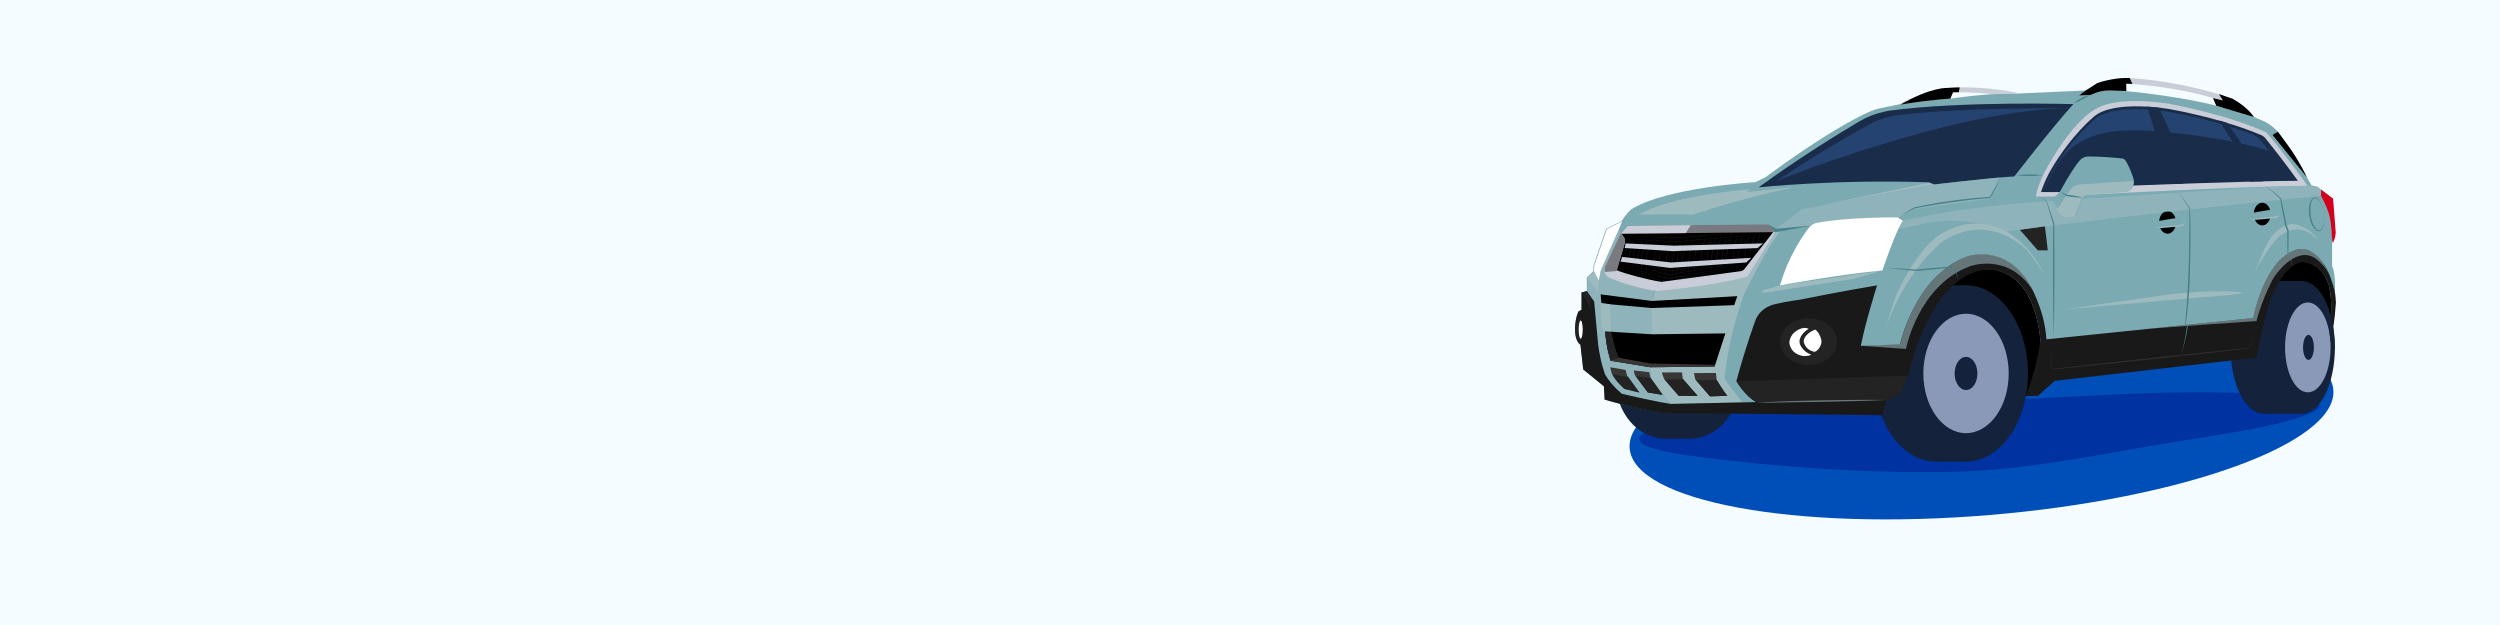
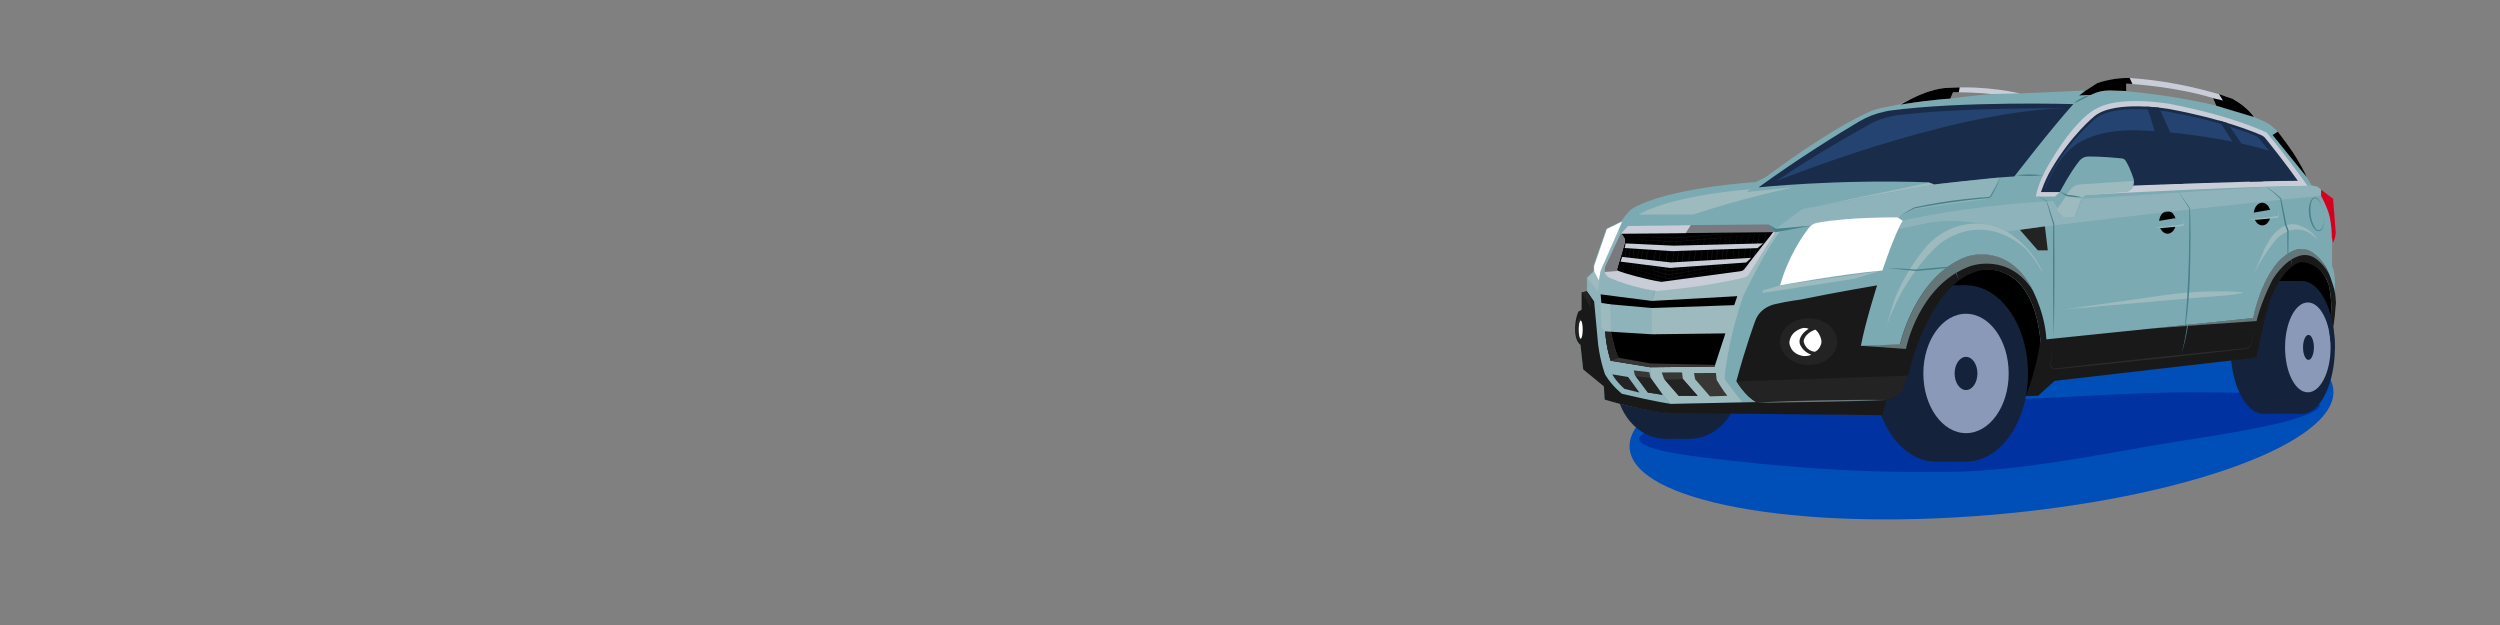
<svg xmlns="http://www.w3.org/2000/svg" width="1600" height="400" viewBox="0 0 1600 400" fill="none">
  <rect x="0" y="0" width="1600" height="400" fill="#808080" stroke="none" />
  <g clip-path="url(#clip0_1_2)">
-     <path d="M1600 0H0V400H1600V0Z" fill="#F5FCFF" />
    <path d="M1273.27 329.61C1397.63 319.25 1496.16 283.39 1493.34 249.5C1490.52 215.61 1387.41 196.54 1263.05 206.89C1138.69 217.24 1040.16 253.11 1042.98 287C1045.8 320.89 1148.9 339.96 1273.27 329.61Z" fill="#004EB7" />
    <path d="M1218.71 247.2C1196.62 249.37 1079.15 269.52 1070.25 271.33C1061.34 273.14 1018.61 283.8 1088.19 292.49C1157.78 301.18 1208.08 302.76 1250.94 301.93C1293.08 301.11 1342.81 291.17 1378.41 285.03C1402.5 280.88 1444.61 275.2 1466.19 268.8C1504.35 257.49 1483.16 251.09 1403.97 251.09C1362.23 251.09 1322.93 254.52 1278.57 255.98C1234.21 257.44 1218.71 247.2 1218.71 247.2Z" fill="#0032A1" />
    <path d="M1175.79 230.2L1260.44 273.38L1303.52 249.64L1326.95 205.13L1379.27 223.53L1440.47 220.42L1490.9 227.88L1494.85 193.38L1485.47 157.1L1420.15 155.35L1308.88 170.98L1220.94 160.33L1175.79 230.2Z" fill="black" />
    <path d="M1097.85 243.64C1097.85 264.17 1083.57 280.81 1065.95 280.81C1048.33 280.81 1034.05 264.17 1034.05 243.64C1034.05 223.11 1048.33 206.47 1065.95 206.47C1083.56 206.47 1097.85 223.11 1097.85 243.64Z" fill="#14233B" />
    <path d="M1081.49 206.47H1065.95V280.82H1081.49V206.47Z" fill="#14233B" />
    <path d="M1113.39 243.64C1113.39 264.17 1099.11 280.81 1081.49 280.81C1063.87 280.81 1049.59 264.17 1049.59 243.64C1049.59 223.11 1063.87 206.47 1081.49 206.47C1099.11 206.47 1113.39 223.11 1113.39 243.64Z" fill="#14233B" />
    <path d="M1469.87 222.33C1469.87 245.79 1460.4 264.81 1448.71 264.81C1437.02 264.81 1427.55 245.79 1427.55 222.33C1427.55 198.87 1437.02 179.85 1448.71 179.85C1460.4 179.85 1469.87 198.87 1469.87 222.33Z" fill="#14233B" />
    <path d="M1473.18 179.85H1448.71V264.81H1473.18V179.85Z" fill="#14233B" />
    <path d="M1494.34 222.33C1494.34 245.79 1484.87 264.81 1473.18 264.81C1461.49 264.81 1452.02 245.79 1452.02 222.33C1452.02 198.87 1461.49 179.85 1473.18 179.85C1484.87 179.85 1494.34 198.87 1494.34 222.33Z" fill="#14233B" />
    <path d="M1491.58 222.33C1491.58 238.21 1485.06 251.09 1477.01 251.09C1468.96 251.09 1462.44 238.21 1462.44 222.33C1462.44 206.45 1468.96 193.57 1477.01 193.57C1485.06 193.57 1491.58 206.45 1491.58 222.33Z" fill="#8B99B9" />
    <path d="M1480.9 222.33C1480.9 226.75 1479.34 230.33 1477.42 230.33C1475.5 230.33 1473.94 226.75 1473.94 222.33C1473.94 217.91 1475.5 214.33 1477.42 214.33C1479.34 214.33 1480.9 217.91 1480.9 222.33Z" fill="#14233B" />
    <path d="M1278.58 239.01C1278.58 270.17 1260.83 295.42 1238.92 295.42C1217.02 295.42 1199.26 270.16 1199.26 239.01C1199.26 207.86 1217.01 182.6 1238.92 182.6C1260.83 182.6 1278.58 207.85 1278.58 239.01Z" fill="#14233B" />
    <path d="M1258.25 182.6H1238.93V295.43H1258.25V182.6Z" fill="#14233B" />
    <path d="M1297.9 239.01C1297.9 270.17 1280.15 295.42 1258.24 295.42C1236.34 295.42 1218.58 270.16 1218.58 239.01C1218.58 207.86 1236.33 182.6 1258.24 182.6C1267.74 182.6 1276.46 187.35 1283.29 195.28C1292.21 205.62 1297.9 221.37 1297.9 239.01Z" fill="#14233B" />
    <path d="M1285.56 239.01C1285.56 260.11 1273.33 277.21 1258.25 277.21C1243.17 277.21 1230.94 260.11 1230.94 239.01C1230.94 217.91 1243.17 200.81 1258.25 200.81C1273.33 200.81 1285.56 217.91 1285.56 239.01Z" fill="#8B99B9" />
    <path d="M1265.55 239.01C1265.55 244.88 1262.28 249.63 1258.25 249.63C1254.22 249.63 1250.95 244.87 1250.95 239.01C1250.95 233.15 1254.22 228.39 1258.25 228.39C1262.28 228.39 1265.55 233.14 1265.55 239.01Z" fill="#14233B" />
    <path d="M1026.94 255.7C1026.94 255.7 1053.6 263.67 1069.54 263.95L1204.21 265.32L1206.68 255.7C1206.68 255.7 1211.08 254.88 1215.75 251.03L1220.97 238.66C1220.97 238.66 1233.89 179.84 1266.87 172.7C1266.87 172.7 1300.57 164.85 1305.9 217.77C1305.9 217.77 1305.72 233.93 1298.26 253.47L1303.77 252.94L1314.43 243.35L1443.72 228.43C1443.72 228.43 1446.56 212.09 1451.36 194.33C1451.36 194.33 1459.17 170 1472.49 167.34C1472.49 167.34 1484.92 166.1 1490.43 182.44C1490.43 182.44 1493.63 194.52 1491.14 211.92L1491.5 216.32C1491.5 216.32 1494.7 204.28 1494.34 187.23C1494.34 187.23 1495.05 175.15 1492.56 170.36V155.09C1492.56 155.09 1494.17 152.96 1494.43 148.52L1492.74 126.85L1483.09 119.5L1479.42 118.68C1479.42 118.68 1467.39 97.37 1457.8 84.28C1457.8 84.28 1453.38 79.29 1448.23 77.34L1442.51 74.87C1442.51 74.87 1431.75 71.06 1418.43 67.63C1418.43 67.63 1396.19 61.7 1360.85 58.33C1360.85 58.33 1357.99 49.02 1342.72 53.99L1335.05 57.9L1292.39 59.82C1292.39 59.82 1275.45 59.16 1248.17 63.13C1248.17 63.13 1235.08 55.36 1215.9 66.73L1204.12 69.09C1201.39 69.64 1198.73 70.48 1196.18 71.62C1187.64 75.44 1166.66 86.26 1129.73 113.53L1123.51 116.55C1123.51 116.55 1066.5 119.92 1043.95 133.95C1043.95 133.95 1040.75 136.79 1037.73 141.59L1027.96 146.39L1019.8 170V173.55L1015.54 177.63V186.33L1012.17 187.22V198.23L1010.22 199.3C1010.22 199.3 1007.73 204.45 1008.09 212.44C1008.09 212.44 1008.09 218.3 1011.46 220.61L1013.24 236.42L1026.56 247.08L1026.94 255.7Z" fill="#7BAAB3" />
    <path d="M1303.52 125.27C1305.11 117.65 1308.56 110.82 1311.49 105.76C1328.8 75.8 1341.31 70.31 1341.31 70.31C1356.43 61.1 1388.95 67.06 1388.95 67.06C1430.32 75.12 1450.33 85.28 1450.33 85.28C1463.77 101.26 1475.87 118.43 1475.87 118.43C1445.41 118.43 1353.55 123.21 1353.55 123.21L1315.9 125.27H1303.52Z" fill="#C9CDD8" stroke="#C9CDD8" stroke-miterlimit="10" />
    <path d="M1306.21 122.91H1318.6L1364.4 118.8C1364.4 118.8 1441.91 115.71 1470.63 115.71C1470.63 115.71 1461.68 103.06 1449.92 88.56C1449.2 87.67 1448.27 86.97 1447.22 86.51C1441.59 84.05 1421.43 75.9 1388.7 69.85C1388.7 69.85 1353.65 63.58 1340.42 74.38C1340.42 74.38 1325.7 86.18 1312.65 108.59C1310.35 112.53 1308.46 116.68 1306.93 120.93L1306.21 122.91Z" fill="#192D4B" />
    <path d="M1308.88 120.35H1320.68L1364.33 116.56C1364.33 116.56 1438.2 113.72 1465.57 113.72C1465.57 113.72 1457.04 102.08 1445.84 88.73C1445.15 87.91 1444.27 87.26 1443.27 86.84C1437.9 84.57 1418.69 77.07 1387.5 71.51C1387.5 71.51 1354.09 65.74 1341.48 75.68C1341.48 75.68 1327.45 86.55 1315.01 107.17C1312.82 110.8 1311.02 114.61 1309.56 118.53L1308.88 120.35Z" fill="#254370" />
    <path d="M1103.86 240.49C1104.5 234.15 1107.08 214.19 1115.81 189.1C1115.81 189.1 1131.97 155.74 1139.97 147.32L1120.07 147.93L1059.44 185.75L1056.79 195.65L1057.71 230.9L1056.2 235.04L1056.89 242.61L1068.86 258.4L1115.1 257.51L1104.93 244.24C1104.1 243.17 1103.72 241.83 1103.86 240.49Z" fill="#9DBABF" />
    <path opacity="0.58" d="M1058.64 186.57L1056.76 194.95L1057.3 213.94L1057.7 230.9L1056.19 235.04L1056.32 241.81L1068.13 258.28L1030.51 251.23L1019.73 223.53L1016.91 199.54L1012.67 187.55L1016.04 186.66L1015.98 177.94L1020.24 173.72L1023.26 179.49L1024.4 173.27L1036.08 146.62L1037.81 150.28L1058.64 186.57Z" fill="#9DBABF" />
    <path d="M1387.23 149.59C1390.22 149.59 1392.64 146.335 1392.64 142.32C1392.64 138.305 1390.22 135.05 1387.23 135.05C1384.24 135.05 1381.82 138.305 1381.82 142.32C1381.82 146.335 1384.24 149.59 1387.23 149.59Z" fill="black" />
    <path d="M1020.24 173.85L1015.98 177.94L1022.63 186.57L1023.49 179.94L1020.24 173.72" fill="#9DBABF" />
    <path d="M1020.24 173.72V170.17L1028.41 146.55L1038.18 141.75L1035.02 149.09L1024.4 173.27L1023.26 179.49L1020.24 173.72Z" fill="white" />
    <path d="M1216.38 67C1235.56 55.63 1246.61 56.27 1246.61 56.27C1271.3 54.49 1292.78 59.82 1292.78 59.82L1274.15 60.19C1274.15 60.19 1266.44 59.07 1249.95 59.03L1248.19 63.13C1248.19 63.13 1236.77 63.73 1220.59 66.29L1216.38 67Z" fill="#C9CDD8" />
    <path d="M1253.64 59.06C1252.46 59.05 1251.23 59.04 1249.95 59.03L1248.19 63.13C1248.19 63.13 1236.77 63.73 1220.59 66.29L1216.38 66.99C1235.56 55.62 1246.61 56.26 1246.61 56.26C1249.19 56.07 1251.73 55.97 1254.21 55.92L1253.64 59.06Z" fill="black" />
    <path d="M1364.64 50.04C1359.66 49.68 1351.54 50.2 1342.34 53.2L1334.35 58.35L1330.66 61.22L1338.19 60.83L1338.26 60.8C1341.89 58.95 1345.9 57.99 1349.97 57.99L1360.85 58.33L1360.76 53.65L1364.76 53.79C1364.76 53.79 1392.84 55.56 1416.32 62.77L1418.43 67.63L1442.51 74.87C1442.51 74.87 1439.09 68.95 1428.84 63.15C1428.83 63.14 1400.73 52.66 1364.64 50.04Z" fill="#C9CDD8" />
    <path d="M1416.32 62.82L1418.43 67.68L1442.51 74.92C1442.51 74.92 1439.09 69 1428.84 63.2C1428.84 63.2 1427.08 62.54 1423.89 61.52L1420.14 60.26L1422.71 64.35L1416.32 62.82Z" fill="black" />
    <path d="M1364.75 53.71L1360.75 53.57L1360.84 58.25L1349.96 57.91C1345.89 57.9 1341.88 58.86 1338.25 60.72L1338.18 60.75L1330.65 61.14L1334.34 58.27L1342.33 53.12C1350.57 50.44 1357.94 49.74 1362.96 49.88L1364.75 53.71Z" fill="black" />
    <path d="M1492.99 155.43C1492.99 155.43 1494.6 153.3 1494.86 148.86L1493.17 127.19L1485.47 121.32V125.27C1485.47 125.27 1489.74 133.15 1490.91 138.37C1490.91 138.37 1492.36 144.25 1492.36 151.81L1492.99 155.43Z" fill="#D4001D" />
    <path d="M1493.23 182.71C1494.37 186.15 1494.94 189.76 1494.85 193.38C1494.51 207.32 1491.48 216.96 1491.48 216.96L1491.16 211.92C1492.23 198.01 1492.24 195.7 1491.59 189.27C1491.28 186.2 1490.39 181.43 1488.93 178.71C1482.88 167.45 1473.01 167.74 1473.01 167.74C1459.69 170.4 1451.88 194.73 1451.88 194.73C1447.09 212.49 1444.24 228.83 1444.24 228.83L1314.95 243.75L1304.29 253.34L1296.57 253.52C1304.03 233.98 1305.89 217.79 1305.89 217.79C1300.56 164.87 1267.39 173.11 1267.39 173.11C1234.41 180.26 1221.49 239.07 1221.49 239.07L1216.27 251.44C1211.6 255.29 1207.2 256.11 1207.2 256.11L1204.73 265.73L1070.06 264.36C1054.12 264.09 1026.96 255.73 1026.96 255.73L1026.47 247.26L1013.25 236.45L1011.47 220.64C1008.1 218.33 1008.06 212.04 1008.06 212.04C1007.7 204.05 1010.23 199.33 1010.23 199.33L1012.18 198.26V187.25L1015.55 186.36L1020.25 192.89L1022.81 220.56C1024.39 232.47 1027.32 239.79 1027.32 239.79C1031.83 247.28 1038.03 252.01 1038.03 252.01C1060.34 257.33 1069.51 258.51 1069.51 258.51L1124.09 257.33C1117 253.78 1111.28 243.93 1111.28 243.93C1117.59 220.68 1123.3 205.5 1123.3 205.5C1126.65 195.84 1136.9 194.47 1136.9 194.47C1143.4 192.89 1152.47 191.71 1152.47 191.71C1174.34 187.18 1201.34 182.62 1201.34 182.62C1201.34 182.62 1193.9 205.89 1190.95 221.34L1215.96 220.43C1215.96 220.43 1225.62 176.52 1258.75 164.22C1258.75 164.22 1282.33 155.58 1298.19 180.59C1298.19 180.59 1308.66 197.67 1309.68 217.18L1442.03 203.56C1442.03 203.56 1445.38 184.96 1454.84 171.74C1454.84 171.74 1459.91 163.33 1468.65 160.14C1471.91 158.95 1475.49 159.13 1478.54 160.79C1480.74 161.99 1483.41 164 1486.09 167.4C1488.55 170.53 1490.37 174.12 1491.62 177.89L1493.23 182.71Z" fill="#191919" />
    <path d="M1012.2 187.23L1015.57 186.34L1017.96 189.84V196.82L1012.2 187.23Z" fill="#232323" />
    <path opacity="0.58" d="M1301.18 186.14C1285.32 161.13 1260.75 170.4 1260.75 170.4C1227.61 182.7 1219.81 223.31 1219.81 223.31L1190.98 221.31L1194.1 221.09L1216.1 220.29C1216.1 220.29 1225.76 176.38 1258.89 164.08C1258.89 164.08 1282.47 155.44 1298.33 180.45L1301.18 186.14Z" fill="#9DBABF" />
    <path d="M1042.05 145.08C1041.76 145.29 1038.04 149.09 1038.04 149.09C1038.04 149.09 1031.62 162.28 1027.85 170.16C1026.55 172.87 1027.77 176.11 1030.54 177.29C1036.74 179.92 1047.91 184.1 1059.43 185.75C1059.43 185.75 1092.06 183.06 1116.93 176.71C1117.64 176.53 1118.24 176.08 1118.62 175.45L1134.64 148.92C1134.91 148.47 1134.86 147.9 1134.52 147.51L1131.65 144.16L1042.05 145.08Z" fill="black" />
    <path d="M1027.33 212.02C1027.33 212.02 1040.85 213.03 1057.3 213.94L1104.25 213.37L1097.32 234.61L1056.19 235.04L1030.85 230.9C1030.85 230.9 1028.03 223.02 1027.33 212.02Z" fill="black" />
    <path d="M1097.32 234.6L1056.19 235.03L1030.85 230.89C1030.85 230.89 1028.02 223.02 1027.32 212.01C1027.32 212.01 1028.67 212.11 1031.03 212.28C1031.03 212.28 1033.83 226.07 1036.09 228.99L1056.29 232.61L1097.67 233.51L1097.32 234.6Z" fill="#383736" />
    <path d="M1030.85 230.9C1030.85 230.9 1028.02 223.03 1027.32 212.02C1027.32 212.02 1028.67 212.12 1031.03 212.29C1031.03 212.29 1033.83 226.08 1036.09 229L1030.85 230.9Z" fill="#232323" />
    <path d="M1024.4 188.4L1024.92 194.26L1057.21 197.13L1109.88 195.3L1111.87 189.55L1057.2 192.6L1024.4 188.4Z" fill="black" />
-     <path d="M1030.51 235.04L1040.4 236.75L1041.3 240.35L1049.22 251.24L1039.67 248.9C1039.67 248.9 1034.49 244.47 1031.85 239.59C1031.57 239.07 1031.37 238.51 1031.23 237.94L1030.51 235.04Z" fill="#383736" />
    <path d="M1045.6 237.07L1055.53 238.2L1056.32 241.81L1064.1 252.7L1054.63 251.23L1046.28 240.01L1045.6 237.07Z" fill="#383736" />
    <path d="M1063.51 238.4C1063.51 238.4 1076.62 238.2 1076.52 238.4C1076.42 238.6 1077.08 242.61 1077.08 242.61L1086.49 253.34H1074.39L1065.04 242.57L1063.51 238.4Z" fill="#383736" />
    <path d="M1084.15 238.76L1098.19 238.72L1098.66 243.13C1098.66 243.13 1102.69 250.03 1105.49 253.31L1094.4 253.68L1084.91 242.74L1084.15 238.76Z" fill="#383736" />
    <path d="M1031.85 239.58C1034.49 244.45 1039.67 248.89 1039.67 248.89L1049.22 251.23L1041.99 241.29L1031.85 239.58Z" fill="#232323" />
    <path d="M1046.86 240.78L1054.63 251.23L1064.1 252.7L1056.32 241.81L1046.86 240.78Z" fill="#232323" />
    <path d="M1065.48 243.07L1074.39 253.34H1086.49L1077.08 242.61L1065.48 243.07Z" fill="#232323" />
-     <path d="M1085.41 243.32L1094.4 253.69L1105.49 253.32C1102.69 250.04 1098.66 243.14 1098.66 243.14L1085.41 243.32Z" fill="#232323" />
    <path d="M1154.99 230.2C1161.88 230.2 1167.47 225.042 1167.47 218.68C1167.47 212.318 1161.88 207.16 1154.99 207.16C1148.1 207.16 1142.51 212.318 1142.51 218.68C1142.51 225.042 1148.1 230.2 1154.99 230.2Z" fill="#FF7715" stroke="#FFE26A" stroke-miterlimit="10" />
    <path d="M1157.52 233.62C1167.61 233.62 1175.79 226.931 1175.79 218.68C1175.79 210.429 1167.61 203.74 1157.52 203.74C1147.43 203.74 1139.25 210.429 1139.25 218.68C1139.25 226.931 1147.43 233.62 1157.52 233.62Z" fill="#232323" />
    <path d="M1154.3 209.85C1154.3 209.85 1146.12 211.15 1145.19 219.05C1145.19 219.05 1145.15 226.41 1154.17 227.86C1154.17 227.86 1157.37 228.11 1159.18 226.98C1159.18 226.98 1154.77 225.69 1152.37 221.21C1151.67 219.91 1151.49 218.42 1151.9 217.01C1152.42 215.23 1153.84 212.76 1157.53 210.43C1157.52 210.43 1156.55 209.85 1154.3 209.85Z" fill="white" />
    <path d="M1158.79 212.36C1157.48 213.2 1154.64 215.34 1154.32 218.35C1154.32 218.35 1154.98 224.13 1161.41 225.15C1161.41 225.15 1164.02 224.5 1165.45 220.39C1165.82 219.34 1165.81 218.19 1165.53 217.11C1165.06 215.31 1164.01 212.55 1161.75 210.93L1159.86 211.78C1159.49 211.96 1159.14 212.14 1158.79 212.36Z" fill="white" />
    <path opacity="0.58" d="M1376 210.32L1441.96 203.53C1441.96 203.53 1445.31 184.93 1454.77 171.71C1454.77 171.71 1462.56 159.22 1473.78 159.31C1473.78 159.31 1479.48 159.24 1485.82 167.12C1487.79 169.56 1492.16 177.88 1490.55 175.19C1487.01 169.28 1483.47 166.23 1480.7 164.67C1477.95 163.12 1474.64 162.81 1471.61 163.73C1461.09 166.93 1454.15 179.44 1454.15 179.44C1446.51 194.63 1444.19 205.47 1444.19 205.47L1415.33 207.45L1376 210.32Z" fill="#9DBABF" />
    <path d="M1321.08 198.01L1408.71 190.29C1408.71 190.29 1433.23 188.86 1435.76 187.14C1435.76 187.14 1416.31 184.82 1387.5 188.57L1321.08 198.01Z" fill="#9DBABF" />
    <path d="M1379.27 145.61L1383.31 145.98L1393 145.09C1393 145.09 1395.02 144.99 1396.65 144.65C1397.5 144.47 1398.06 143.61 1397.9 142.76L1397.49 140.54L1379.27 145.61Z" fill="#9DBABF" />
    <path d="M1379.74 141.71L1391.28 139.77L1396.27 139.49C1396.89 139.46 1397.44 139.92 1397.5 140.54L1397.71 142.72C1397.74 143.07 1397.51 143.38 1397.16 143.44L1393.21 144.13L1379.26 145.61L1379.12 142.46C1379.12 142.09 1379.38 141.77 1379.74 141.71Z" fill="#7BAAB3" />
    <path d="M1447.82 144.28C1450.81 144.28 1453.23 141.025 1453.23 137.01C1453.23 132.995 1450.81 129.74 1447.82 129.74C1444.83 129.74 1442.41 132.995 1442.41 137.01C1442.41 141.025 1444.83 144.28 1447.82 144.28Z" fill="black" />
    <path d="M1439.86 140.3L1443.9 140.67L1453.59 139.78C1453.59 139.78 1455.62 139.68 1457.24 139.34C1458.09 139.16 1458.65 138.3 1458.49 137.45L1458.08 135.23L1439.86 140.3Z" fill="#9DBABF" />
    <path d="M1440.33 136.39L1451.87 134.45L1456.86 134.17C1457.48 134.14 1458.03 134.6 1458.09 135.22L1458.3 137.4C1458.33 137.75 1458.1 138.06 1457.75 138.12L1453.8 138.81L1439.85 140.29L1439.71 137.14C1439.71 136.78 1439.97 136.46 1440.33 136.39Z" fill="#7BAAB3" />
    <path d="M1125.47 119.92C1125.47 119.92 1175.25 114.59 1234.25 116.69L1237.89 118.06C1237.89 118.06 1272.01 113.89 1289.2 112.91C1289.2 112.91 1313.11 81.87 1326.95 66.63C1326.95 66.63 1255.92 64.53 1209.08 70.82L1206.17 71.43C1200.41 72.63 1194.9 74.76 1189.84 77.76C1177.41 85.12 1151.85 100.76 1125.47 119.92Z" fill="#192D4B" />
    <path d="M1137.12 115.79C1137.12 115.79 1183.31 110.58 1235.54 112.34L1238.76 113.49C1238.76 113.49 1271.29 110.58 1286.51 109.76C1286.51 109.76 1307.3 82.1 1319.56 69.32C1319.56 69.32 1254.73 68.6 1213.27 73.87L1210.69 74.38C1205.6 75.39 1200.72 77.18 1196.24 79.69C1185.23 85.86 1160.47 99.72 1137.12 115.79Z" fill="#254370" />
    <path d="M1048.85 137.29C1048.85 137.29 1065.79 125.76 1120.19 121.11L1117.98 122.91C1117.98 122.91 1148.5 119.65 1147.58 119.92C1146.66 120.19 1116.83 126.26 1083.67 137.29H1048.85Z" fill="#9DBABF" />
    <path d="M1153.4 133.85C1153.96 133.29 1237.88 118.06 1237.88 118.06L1234.46 116.92L1153.4 133.85Z" fill="#9DBABF" />
    <path d="M1204.89 216.64C1204.89 216.64 1213.48 181.14 1241.05 156.37C1241.05 156.37 1266.81 133.44 1296.53 159.35C1296.53 159.35 1302.14 165.29 1307.76 175.36C1307.76 175.36 1302.77 160.86 1286.93 149.86C1282.23 146.59 1276.87 144.38 1271.21 143.54C1271.09 143.52 1270.96 143.5 1270.84 143.49C1256.47 141.44 1242.09 147.1 1232.61 158.1C1227.75 163.75 1221.86 171.99 1216.04 183.59C1213.98 187.7 1212.31 192.01 1210.99 196.42L1204.89 216.64Z" fill="#9DBABF" />
    <path d="M1292.71 147.07L1308.73 144.71L1310.58 160.22H1304.21L1292.71 147.07Z" fill="#232323" />
    <path d="M1374.49 69.73C1374.49 69.73 1380.49 86.57 1382.7 99.88C1382.87 100.89 1382.98 101.91 1383.05 102.93L1384.17 117.81L1396.99 117.58C1396.99 117.58 1396.1 106.16 1392.08 93.95C1391.35 91.73 1388.78 84.22 1387.81 82.09L1381.77 68.88L1373.7 68.21L1374.49 69.73Z" fill="#192D4B" />
    <path d="M1420.15 77.13L1433.21 97.52C1433.95 98.73 1434.53 100.03 1434.93 101.39L1439.85 116.24L1448.48 116.05C1448.48 116.05 1441.47 102.78 1437.01 95.47L1425.5 78.75L1420.15 77.13Z" fill="#192D4B" />
    <path d="M1476.39 113.43L1454.43 86.38L1457.8 84.28C1457.8 84.28 1464.82 93.55 1466.94 96.82C1466.94 96.81 1472.28 104.61 1476.39 113.43Z" fill="black" />
    <path d="M1010.75 217.92C1011.95 217.92 1012.92 214.701 1012.92 210.73C1012.92 206.759 1011.95 203.54 1010.75 203.54C1009.55 203.54 1008.58 206.759 1008.58 210.73C1008.58 214.701 1009.55 217.92 1010.75 217.92Z" fill="#232323" />
    <path d="M1011.64 216.74C1012.35 216.74 1012.92 214.143 1012.92 210.94C1012.92 207.737 1012.35 205.14 1011.64 205.14C1010.93 205.14 1010.36 207.737 1010.36 210.94C1010.36 214.143 1010.93 216.74 1011.64 216.74Z" fill="white" />
    <path d="M1313.62 221.19L1312.83 230.81L1312.63 233.21C1312.32 234.8 1313.74 236.24 1315.33 235.88C1316.12 235.77 1335.55 233.56 1336.9 233.41C1364.57 230.31 1405.24 225.99 1432.84 223.3L1437.63 222.84C1438.38 222.72 1439.09 222.33 1439.6 221.76C1440.14 221.19 1440.35 220.43 1440.54 219.64L1443.06 210.33L1440.77 219.7C1440.6 220.49 1440.38 221.33 1439.82 221.96C1439.28 222.6 1438.51 223.05 1437.68 223.2L1432.88 223.78C1405.38 226.98 1364.62 231.35 1336.97 234.16C1336.08 234.25 1315.3 236.32 1315.37 236.3C1313.63 236.68 1311.88 234.92 1312.32 233.18L1312.58 230.78L1313.62 221.19Z" fill="#2B2D2D" />
    <path d="M1127.84 187.5C1127.84 187.5 1167.28 181.55 1186.9 178.35L1203.12 173.51L1139.26 182.61L1128.34 185.75L1127.84 187.5Z" fill="#9DBABF" />
    <path d="M1111.45 244.07C1111.45 244.07 1117.16 253.92 1124.26 257.47L1206.8 256.25C1206.8 256.25 1211.83 255.16 1216.5 251.32L1220.95 240.42L1111.45 244.07Z" fill="#232323" />
    <g opacity="0.58">
      <path d="M1206.82 255.98C1180.22 257.23 1150.76 257.27 1124.14 257.9C1137.87 256.66 1151.69 256.63 1165.46 256.21C1179.24 256 1193.03 255.8 1206.82 255.98Z" fill="#9DBABF" />
    </g>
    <path d="M1024.45 196.82L1024.89 208.96C1024.89 208.96 1025.55 211.89 1027.9 212.06L1031.04 212.28L1030.51 194.75L1024.4 193.91L1024.45 196.82Z" fill="#9DBABF" />
    <path opacity="0.58" d="M1217.75 141.29C1217.75 141.29 1251.82 132.31 1316.2 128.37L1449.02 119.69L1479.74 118.75L1483.1 119.5L1485.48 121.33V125.28C1485.48 125.28 1380.81 135.38 1284.21 148.13C1284.21 148.13 1280.98 145.02 1270.85 143.49C1258.04 141.56 1247.21 140.33 1234.45 142.53L1215.23 146.59L1217.75 141.29Z" fill="#9DBABF" />
    <path opacity="0.58" d="M1136.58 146.45L1153.4 133.85L1240.24 117.78L1279.58 113.63L1273.78 125.08C1273.27 126.36 1272.11 127.27 1270.74 127.46L1225.29 133.67L1214.53 139.14L1136.58 146.45Z" fill="#9DBABF" />
    <path d="M1157.78 145.69C1153.75 150.86 1144.53 164.08 1139.25 182.6C1139.25 182.6 1178.57 175.41 1204.74 173.11C1204.74 173.11 1212.7 149.09 1217.75 141.29L1214.54 139.15C1214.54 139.15 1183.12 138.73 1162.69 142.67C1160.73 143.04 1159 144.12 1157.78 145.69Z" fill="white" />
    <path d="M1131.64 143.51C1132.54 144.04 1136.59 146.44 1136.59 146.44L1159.57 144.36L1136.18 148.63L1131.64 143.51Z" fill="#478189" />
    <path d="M1487.59 200.45H1491.32C1491.32 200.45 1494.21 209.79 1494.32 224.4L1491.58 218.43L1490.1 206.31L1487.59 200.45Z" fill="#14233B" />
    <path d="M1137.12 115.79C1137.12 115.79 1244.69 72.09 1319.56 69.31L1312.64 80.33L1289.2 110.74L1240.08 115.79L1228.34 113.42L1137.12 115.79Z" fill="#192D4B" />
    <path d="M1308.86 121.17C1308.86 121.17 1311.86 110.92 1320.27 100.28C1331.29 86.35 1350.41 82.97 1368.17 83.4C1386.44 83.85 1423.01 87.61 1452.91 96.69L1468.15 114.42L1316.19 120.35L1308.86 121.17Z" fill="#192D4B" />
    <path d="M1313.41 127.69L1316.97 133.45L1321.38 138.14L1328.54 138.01L1332.95 126.38L1335.35 124.2L1361.86 122.13C1362.66 122.08 1363.41 121.71 1363.94 121.11C1364.95 119.98 1366.27 117.87 1365.63 115.02C1365.63 115.02 1363.77 108.37 1360.5 102.99C1359.96 102.1 1359.04 101.51 1358.01 101.4C1354.38 101.01 1345.08 100.12 1336.48 100.16C1334.33 100.17 1332.28 101.13 1330.92 102.8C1328.5 105.76 1324.26 111.7 1318.4 122.63L1313.41 127.69Z" fill="#7BAAB3" />
    <path d="M1316.2 134.22L1320.61 138.91L1327.77 138.78L1332.18 127.15L1334.58 124.97L1361.09 122.9C1361.89 122.85 1362.64 122.48 1363.17 121.88C1364.18 120.75 1365.5 118.64 1364.86 115.79L1331.11 118.02C1329.37 118.13 1327.72 118.8 1326.41 119.95C1325.18 121.03 1323.73 122.66 1322.6 124.99L1316.2 134.22Z" fill="#9DBABF" />
    <g opacity="0.54">
      <path d="M1037.9 150.72C1037.9 150.72 1072.06 152.24 1072.01 152.24C1087.61 150.93 1119.04 148.37 1134.64 147.14C1119.03 148.5 1087.64 151.16 1072.02 152.44C1072 152.45 1037.92 150.72 1037.9 150.72Z" fill="#474747" />
      <path d="M1038.04 152.78C1038.04 152.78 1072.03 154.63 1071.96 154.63C1087.25 153.28 1118.06 150.66 1133.36 149.4C1118.06 150.8 1087.29 153.52 1071.98 154.83C1071.96 154.83 1038.07 152.78 1038.04 152.78Z" fill="#474747" />
-       <path d="M1037.47 154.89C1037.46 154.89 1071.84 157.59 1071.76 157.59C1086.78 156.02 1117.05 152.95 1132.07 151.47C1117.04 153.09 1086.81 156.26 1071.78 157.79C1071.75 157.79 1037.5 154.89 1037.47 154.89Z" fill="#474747" />
      <path d="M1037.57 156.26C1037.57 156.26 1071.81 161.03 1071.69 161.03C1086.44 159.01 1116.18 155.02 1130.94 153.08C1116.18 155.15 1086.49 159.24 1071.72 161.23C1071.69 161.24 1037.59 156.26 1037.57 156.26Z" fill="#474747" />
      <path d="M1035.61 163.26C1035.6 163.26 1069.97 171 1069.8 170.98C1084.04 168.63 1112.75 163.97 1127.01 161.7C1112.76 164.1 1084.1 168.86 1069.84 171.18C1069.77 171.2 1035.67 163.26 1035.61 163.26Z" fill="#474747" />
      <path d="M1034.96 165.29C1034.95 165.29 1068.93 173.42 1068.75 173.4C1082.87 171.01 1111.34 166.29 1125.48 163.98C1111.35 166.42 1082.93 171.25 1068.79 173.61C1068.72 173.62 1035.02 165.28 1034.96 165.29Z" fill="#474747" />
      <path d="M1035.09 167.25C1035.08 167.25 1068.26 175.8 1068.07 175.78C1081.87 173.37 1109.67 168.6 1123.48 166.27C1109.68 168.73 1081.92 173.6 1068.1 175.98C1068.04 176.01 1035.16 167.25 1035.09 167.25Z" fill="#474747" />
      <path d="M1034.79 169.35C1034.78 169.35 1067.89 178.27 1067.68 178.25C1081.26 175.74 1108.63 170.75 1122.22 168.31C1108.63 170.88 1081.31 175.96 1067.72 178.45C1067.63 178.47 1034.87 169.34 1034.79 169.35Z" fill="#474747" />
      <path d="M1034.48 171.62C1034.47 171.62 1066.25 180.28 1066.05 180.26C1079.81 177.69 1107.55 172.58 1121.32 170.09C1107.55 172.72 1079.86 177.92 1066.08 180.46C1065.99 180.48 1034.56 171.61 1034.48 171.62Z" fill="#474747" />
      <path d="M1039.43 150.61C1038.44 153.6 1037.28 156.79 1036.26 159.64C1036.01 163.61 1035.74 167.58 1035.39 171.55C1035.55 167.57 1035.78 163.59 1036.03 159.61C1037.16 156.61 1038.24 153.59 1039.43 150.61Z" fill="#474747" />
      <path d="M1041.61 151.18C1040.62 154.17 1039.46 157.36 1038.44 160.21C1038.19 164.18 1037.92 168.15 1037.57 172.12C1037.73 168.14 1037.96 164.16 1038.21 160.18C1039.34 157.18 1040.43 154.16 1041.61 151.18Z" fill="#474747" />
      <path d="M1043.87 151.5C1042.88 154.49 1041.72 157.68 1040.7 160.53C1040.45 164.5 1040.18 168.47 1039.83 172.44C1039.99 168.46 1040.22 164.48 1040.47 160.5C1041.6 157.49 1042.68 154.48 1043.87 151.5Z" fill="#474747" />
      <path d="M1046.94 150.79C1045.73 154.2 1044.43 157.57 1043.16 160.95C1042.91 165.22 1042.57 169.89 1042.2 174.29C1042.39 169.82 1042.65 165.35 1042.93 160.88C1044.27 157.52 1045.55 154.13 1046.94 150.79Z" fill="#474747" />
      <path d="M1049.26 150.62C1048.09 154.11 1046.74 157.81 1045.54 161.16C1045.25 165.8 1044.93 170.44 1044.54 175.07C1044.74 170.42 1045.01 165.77 1045.31 161.13C1046.62 157.62 1047.89 154.1 1049.26 150.62Z" fill="#474747" />
      <path d="M1052.48 150.86C1051.18 154.71 1049.77 158.53 1048.42 162.36C1048.23 166.78 1048 171.61 1047.71 176.17C1047.81 171.54 1048 166.92 1048.19 162.3C1049.62 158.49 1050.99 154.65 1052.48 150.86Z" fill="#474747" />
      <path d="M1054.92 150.2C1053.62 154.38 1052.13 158.78 1050.8 162.81C1050.59 167.05 1050.34 173.04 1050.06 177.22C1050.14 173.06 1050.41 167.03 1050.56 162.8C1052 158.6 1053.41 154.38 1054.92 150.2Z" fill="#474747" />
      <path d="M1058.3 150.24C1056.99 154.42 1055.51 158.81 1054.18 162.85C1053.95 167.89 1053.72 172.93 1053.41 177.96C1053.53 172.91 1053.74 167.87 1053.94 162.82C1055.39 158.63 1056.79 154.41 1058.3 150.24Z" fill="#474747" />
      <path d="M1062.62 150.97C1061.41 155.42 1060.04 160.04 1058.8 164.37C1058.48 168.7 1058.07 174.82 1057.69 179.08C1057.88 174.82 1058.3 168.66 1058.55 164.35C1059.9 159.89 1061.21 155.41 1062.62 150.97Z" fill="#474747" />
      <path d="M1066.07 151.1C1064.86 155.55 1063.49 160.16 1062.24 164.5C1061.87 169.91 1061.49 175.32 1061.04 180.73C1061.31 175.31 1061.66 169.89 1062.01 164.47C1063.36 160.01 1064.66 155.54 1066.07 151.1Z" fill="#474747" />
      <path d="M1069.63 151.3C1068.67 156.09 1067.55 161.01 1066.54 165.71C1066.28 170.29 1065.96 176.77 1065.63 181.29C1065.76 176.79 1066.09 170.27 1066.3 165.7C1067.4 160.9 1068.46 156.08 1069.63 151.3Z" fill="#474747" />
      <path d="M1073.92 150.3C1072.96 155.09 1071.84 160.01 1070.83 164.71C1070.57 169.29 1070.25 175.77 1069.92 180.29C1070.05 175.79 1070.38 169.27 1070.59 164.7C1071.69 159.9 1072.75 155.09 1073.92 150.3Z" fill="#474747" />
      <path d="M1076.94 150.08C1075.98 154.87 1074.86 159.79 1073.85 164.49C1073.59 169.07 1073.27 175.55 1072.94 180.07C1073.07 175.57 1073.4 169.05 1073.61 164.48C1074.72 159.68 1075.77 154.86 1076.94 150.08Z" fill="#474747" />
      <path d="M1080.23 149.84C1079.27 154.63 1078.15 159.55 1077.14 164.25C1076.88 168.83 1076.56 175.31 1076.23 179.83C1076.36 175.33 1076.69 168.81 1076.9 164.24C1078 159.43 1079.06 154.62 1080.23 149.84Z" fill="#474747" />
      <path d="M1084.21 150.01C1083.25 154.8 1082.13 159.72 1081.12 164.42C1080.86 169 1080.54 175.48 1080.21 180C1080.34 175.5 1080.67 168.98 1080.88 164.41C1081.98 159.6 1083.04 154.79 1084.21 150.01Z" fill="#474747" />
      <path d="M1087.94 149.27C1086.98 154.06 1085.86 158.98 1084.85 163.68C1084.59 168.26 1084.27 174.74 1083.94 179.26C1084.07 174.76 1084.4 168.24 1084.61 163.67C1085.71 158.87 1086.76 154.05 1087.94 149.27Z" fill="#474747" />
      <path d="M1091.94 148.98C1090.98 153.77 1089.86 158.69 1088.85 163.39C1088.57 168.15 1088.35 172.92 1088 177.68C1088.13 172.91 1088.4 168.14 1088.6 163.37C1089.72 158.56 1090.76 153.76 1091.94 148.98Z" fill="#474747" />
      <path d="M1095.98 147.93C1095.01 152.75 1093.92 157.55 1092.89 162.36C1092.61 167.1 1092.38 172.09 1092.03 176.91C1092.17 172.04 1092.44 167.18 1092.64 162.31C1093.75 157.52 1094.8 152.71 1095.98 147.93Z" fill="#474747" />
      <path d="M1098.97 147.32C1098 152.14 1096.91 156.94 1095.88 161.75C1095.6 166.5 1095.37 171.5 1095.02 176.33C1095.16 171.45 1095.43 166.58 1095.63 161.7C1096.75 156.91 1097.8 152.1 1098.97 147.32Z" fill="#474747" />
      <path d="M1102.08 148.23C1101.25 152.41 1099.9 158.43 1098.98 162.66C1098.73 166.91 1098.52 171.41 1098.2 175.73C1098.32 171.35 1098.56 166.98 1098.74 162.6C1099.72 158.37 1101.05 152.39 1102.08 148.23Z" fill="#474747" />
      <path d="M1105.61 147.58C1104.78 151.76 1103.43 157.78 1102.51 162.01C1102.26 166.26 1102.05 170.76 1101.73 175.08C1101.85 170.7 1102.09 166.33 1102.27 161.95C1103.25 157.73 1104.58 151.74 1105.61 147.58Z" fill="#474747" />
      <path d="M1108.48 147.37C1107.65 151.55 1106.3 157.57 1105.38 161.8C1105.13 166.05 1104.92 170.55 1104.6 174.87C1104.72 170.49 1104.96 166.12 1105.14 161.74C1106.13 157.52 1107.45 151.53 1108.48 147.37Z" fill="#474747" />
      <path d="M1112.47 147.08C1111.64 151.26 1110.29 157.28 1109.37 161.51C1109.12 165.76 1108.91 170.26 1108.59 174.58C1108.71 170.2 1108.95 165.83 1109.13 161.45C1110.11 157.22 1111.44 151.24 1112.47 147.08Z" fill="#474747" />
      <path d="M1116.13 146.05C1115.3 150.23 1113.95 156.25 1113.03 160.48C1112.78 164.73 1112.57 169.23 1112.25 173.55C1112.37 169.17 1112.61 164.8 1112.79 160.42C1113.77 156.2 1115.1 150.21 1116.13 146.05Z" fill="#474747" />
      <path d="M1120.66 145.72C1119.56 150.22 1118.33 154.69 1117.16 159.17C1116.72 163.47 1116.32 168.01 1115.81 172.38C1116.12 167.95 1116.55 163.54 1116.92 159.12C1118.16 154.65 1119.34 150.17 1120.66 145.72Z" fill="#474747" />
      <path d="M1124.02 145.93C1123.07 149.83 1121.55 155.44 1120.51 159.38C1120.1 163.39 1119.72 167.64 1119.24 171.72C1119.52 167.58 1119.92 163.45 1120.27 159.32C1121.38 155.37 1122.87 149.8 1124.02 145.93Z" fill="#474747" />
      <path d="M1127.48 145.47C1125.54 153.08 1123.53 160.68 1121.64 168.3C1123.17 160.59 1125.27 153.02 1127.48 145.47Z" fill="#474747" />
      <path d="M1131.64 145.16C1130.43 150.26 1128.37 155.14 1127.86 160.33C1127.89 159.19 1127.99 158.07 1128.07 156.94C1129.19 153 1130.39 149.07 1131.64 145.16Z" fill="#474747" />
    </g>
    <path d="M1439.86 181.43C1439.86 181.43 1444.2 168.58 1456.57 153.43C1458.26 151.36 1461.09 149.46 1463.51 148.33C1467.2 146.6 1472.63 145.62 1478.81 149.59L1483.18 153.12C1483.18 153.12 1479.37 146.53 1470.49 143.95C1467.02 142.94 1463.25 143.64 1460.22 145.6C1458.77 146.54 1457.13 147.84 1455.4 149.66C1452.8 152.39 1451.47 155.42 1449.33 159.09L1439.86 181.43Z" fill="#9DBABF" />
    <path d="M1135.61 148.46L1118.62 175.62C1118.24 176.25 1117.64 176.7 1116.93 176.88C1092.06 183.24 1060.03 185.74 1060.03 185.74C1048.5 184.09 1036.72 180.08 1030.52 177.46C1027.76 176.29 1026.54 173.06 1027.84 170.35C1031.61 162.48 1037.9 150.72 1037.9 150.72L1039.13 152.62C1039.47 153.67 1039.49 154.8 1039.18 155.86L1034.44 171.99C1034.2 172.71 1034.56 173.48 1035.26 173.76C1039.09 175.3 1053.85 179.52 1063.34 180.91L1113.97 174.08C1115.2 173.91 1116.3 173.26 1117.04 172.27C1121.02 166.87 1135.61 148.46 1135.61 148.46Z" fill="#C9CDD8" stroke="#C9CDD8" stroke-miterlimit="10" />
    <path d="M1034.55 172.98C1034.43 172.68 1034.41 172.33 1034.52 171.99L1039.26 155.86C1039.57 154.8 1039.56 153.67 1039.21 152.62L1037.49 150.2C1037.49 150.2 1031.7 162.48 1027.93 170.35C1027.43 171.39 1027.31 172.5 1027.49 173.54L1034.55 172.98Z" fill="#787A7F" stroke="#787A7F" stroke-miterlimit="10" />
    <path d="M1040.79 156.31L1071.31 157.74L1126.94 156.31L1124.64 158.29L1070.28 160.22L1040.4 158.26L1040.79 156.31Z" fill="#C9CDD8" stroke="#C9CDD8" stroke-miterlimit="10" />
    <path d="M1119.39 165.61L1117.33 167.51L1068.82 170.98L1037.81 167.01L1038.56 164.95L1069.39 168.48L1119.39 165.61Z" fill="#C9CDD8" stroke="#C9CDD8" stroke-miterlimit="10" />
    <path d="M1038.04 149.09C1038.25 149.09 1135.03 148.08 1135.03 148.08L1131.66 144.14C1131.66 144.14 1042.34 144.86 1042.05 145.07C1041.76 145.3 1038.04 149.09 1038.04 149.09Z" fill="#787A7F" stroke="#787A7F" stroke-miterlimit="10" />
    <path d="M1078.56 148.7C1057.29 148.9 1038.5 148.97 1038.41 148.97C1038.41 148.97 1041.77 145.29 1042.05 145.08C1042.18 144.98 1060.9 144.78 1081.19 144.59L1078.56 148.7Z" fill="#C9CDD8" stroke="#C9CDD8" stroke-miterlimit="10" />
    <path d="M1326.95 66.24C1330.1 63.59 1333.89 61.38 1338.01 60.75C1334.32 62.71 1330.85 64.75 1326.95 66.24Z" fill="#478189" />
    <path d="M1303.85 125.02L1309.9 128.6C1311.62 133.42 1313.11 138.39 1314.73 143.27C1314.94 158.44 1314.86 173.95 1314.8 189.15C1314.7 198 1314.61 207.81 1314.38 216.61C1314.15 207.82 1314.05 197.99 1313.96 189.15C1313.89 173.98 1313.85 158.53 1314.02 143.38C1312.77 139.21 1310.86 133.1 1309.74 128.86L1303.85 125.02Z" fill="#478189" />
    <path d="M1393.24 121.17C1393.28 121.22 1401.6 133.29 1401.63 133.34C1401.83 139.53 1401.91 145.72 1401.94 151.92C1401.8 170 1401.59 190.15 1398.93 207.11L1400.21 208.57L1400.3 208.68C1399.23 214.74 1398.09 220.85 1395.95 226.63C1397.82 220.82 1398.74 214.74 1399.7 208.72L1399.77 208.96L1398.46 207.53C1400.2 189.16 1400.96 170.46 1401.09 151.92C1401.22 145.95 1401.14 139.05 1401.21 133.55C1401.22 133.53 1393.24 121.17 1393.24 121.17Z" fill="#478189" />
    <path d="M1487.15 136.57C1487.7 139.51 1487.81 149.93 1482.63 147.62C1477.66 144.31 1475.9 131.74 1479.77 127.19C1484.13 123.54 1486.87 133.59 1487.15 136.57ZM1487.15 136.57C1486.7 133.59 1485.01 126.94 1481.34 126.89C1479.45 127.44 1479.04 129.97 1478.78 131.71C1478.36 136.59 1479.05 142.03 1481.89 146.13C1483.36 148.09 1485.23 147.85 1486.25 145.62C1487.55 142.82 1487.51 139.58 1487.15 136.57Z" fill="#478189" />
    <path d="M1207.87 171.44C1213.9 171.67 1220.54 172.06 1226.25 172.53C1229.49 172.21 1232.72 171.86 1235.96 171.6C1239.24 171.33 1242.52 171 1245.81 170.79C1247.84 172 1250.02 173.07 1251.96 174.37C1252.52 175.94 1253.1 177.5 1253.63 179.08C1252.93 177.57 1252.26 176.04 1251.59 174.52C1250.07 173.96 1247.44 172.4 1245.55 171.5C1243.46 171.97 1238.96 172.17 1236.06 172.55C1232.81 172.9 1229.55 173.15 1226.3 173.43C1220.14 172.89 1214 172.23 1207.87 171.44Z" fill="#478189" />
    <path d="M1216 138.14C1216.46 137.65 1217.58 137.09 1218.17 136.69C1220.42 135.37 1222.86 133.94 1225.16 132.74C1235.56 130.4 1246.1 128.73 1256.68 127.5C1261.97 126.88 1267.28 126.39 1272.59 126.06C1273.16 126.03 1273.7 125.71 1274 125.22C1274.98 123.58 1276.1 121.74 1277.01 120.07C1278.28 117.74 1279.52 115.38 1280.34 112.85C1279.31 116.72 1277.38 120.29 1275.49 123.8C1274.8 124.95 1274.22 126.65 1272.64 126.72C1267.34 127.22 1262.06 127.78 1256.78 128.42C1246.38 129.72 1235.33 131.45 1225.38 133.38L1220.64 135.73L1218.27 136.9C1217.72 137.22 1216.48 137.72 1216 138.14Z" fill="#478189" />
    <path d="M1289.97 112.15C1295.77 111.47 1301.58 111.46 1307.38 112.15C1301.58 112.84 1295.77 112.83 1289.97 112.15Z" fill="#478189" />
    <path d="M1318.39 122.64C1319.97 123.23 1321.49 123.93 1322.98 124.69C1325.51 124.79 1329.9 125.52 1332.95 126.39C1329.48 126.46 1326.02 126.07 1322.6 125.51C1321.15 124.62 1319.74 123.68 1318.39 122.64Z" fill="#478189" />
    <path d="M1449.26 118.92C1453.09 121.22 1456.76 123.83 1459.93 127.01C1460.82 131.03 1461.71 135.52 1462.52 139.58C1462.76 140.83 1463.17 142.72 1463.31 143.66L1464.71 147.38L1464.74 147.46C1464.73 151.11 1464.63 158.37 1464.54 162.02C1464.96 162.78 1465.74 164.87 1466.27 166.06L1466.97 170.36L1466.01 166.11C1465.42 164.88 1464.57 163.37 1464 162.02C1463.94 158.72 1463.74 150.33 1463.83 147.71L1462.39 144C1462.08 142.59 1461.85 141.16 1461.58 139.75C1460.93 135.97 1459.76 130.52 1459.42 127.37C1456.39 124.19 1452.88 121.44 1449.26 118.92Z" fill="#478189" />
  </g>
  <defs>
    <clipPath id="clip0_1_2">
      <rect width="1600" height="400" fill="white" />
    </clipPath>
  </defs>
</svg>